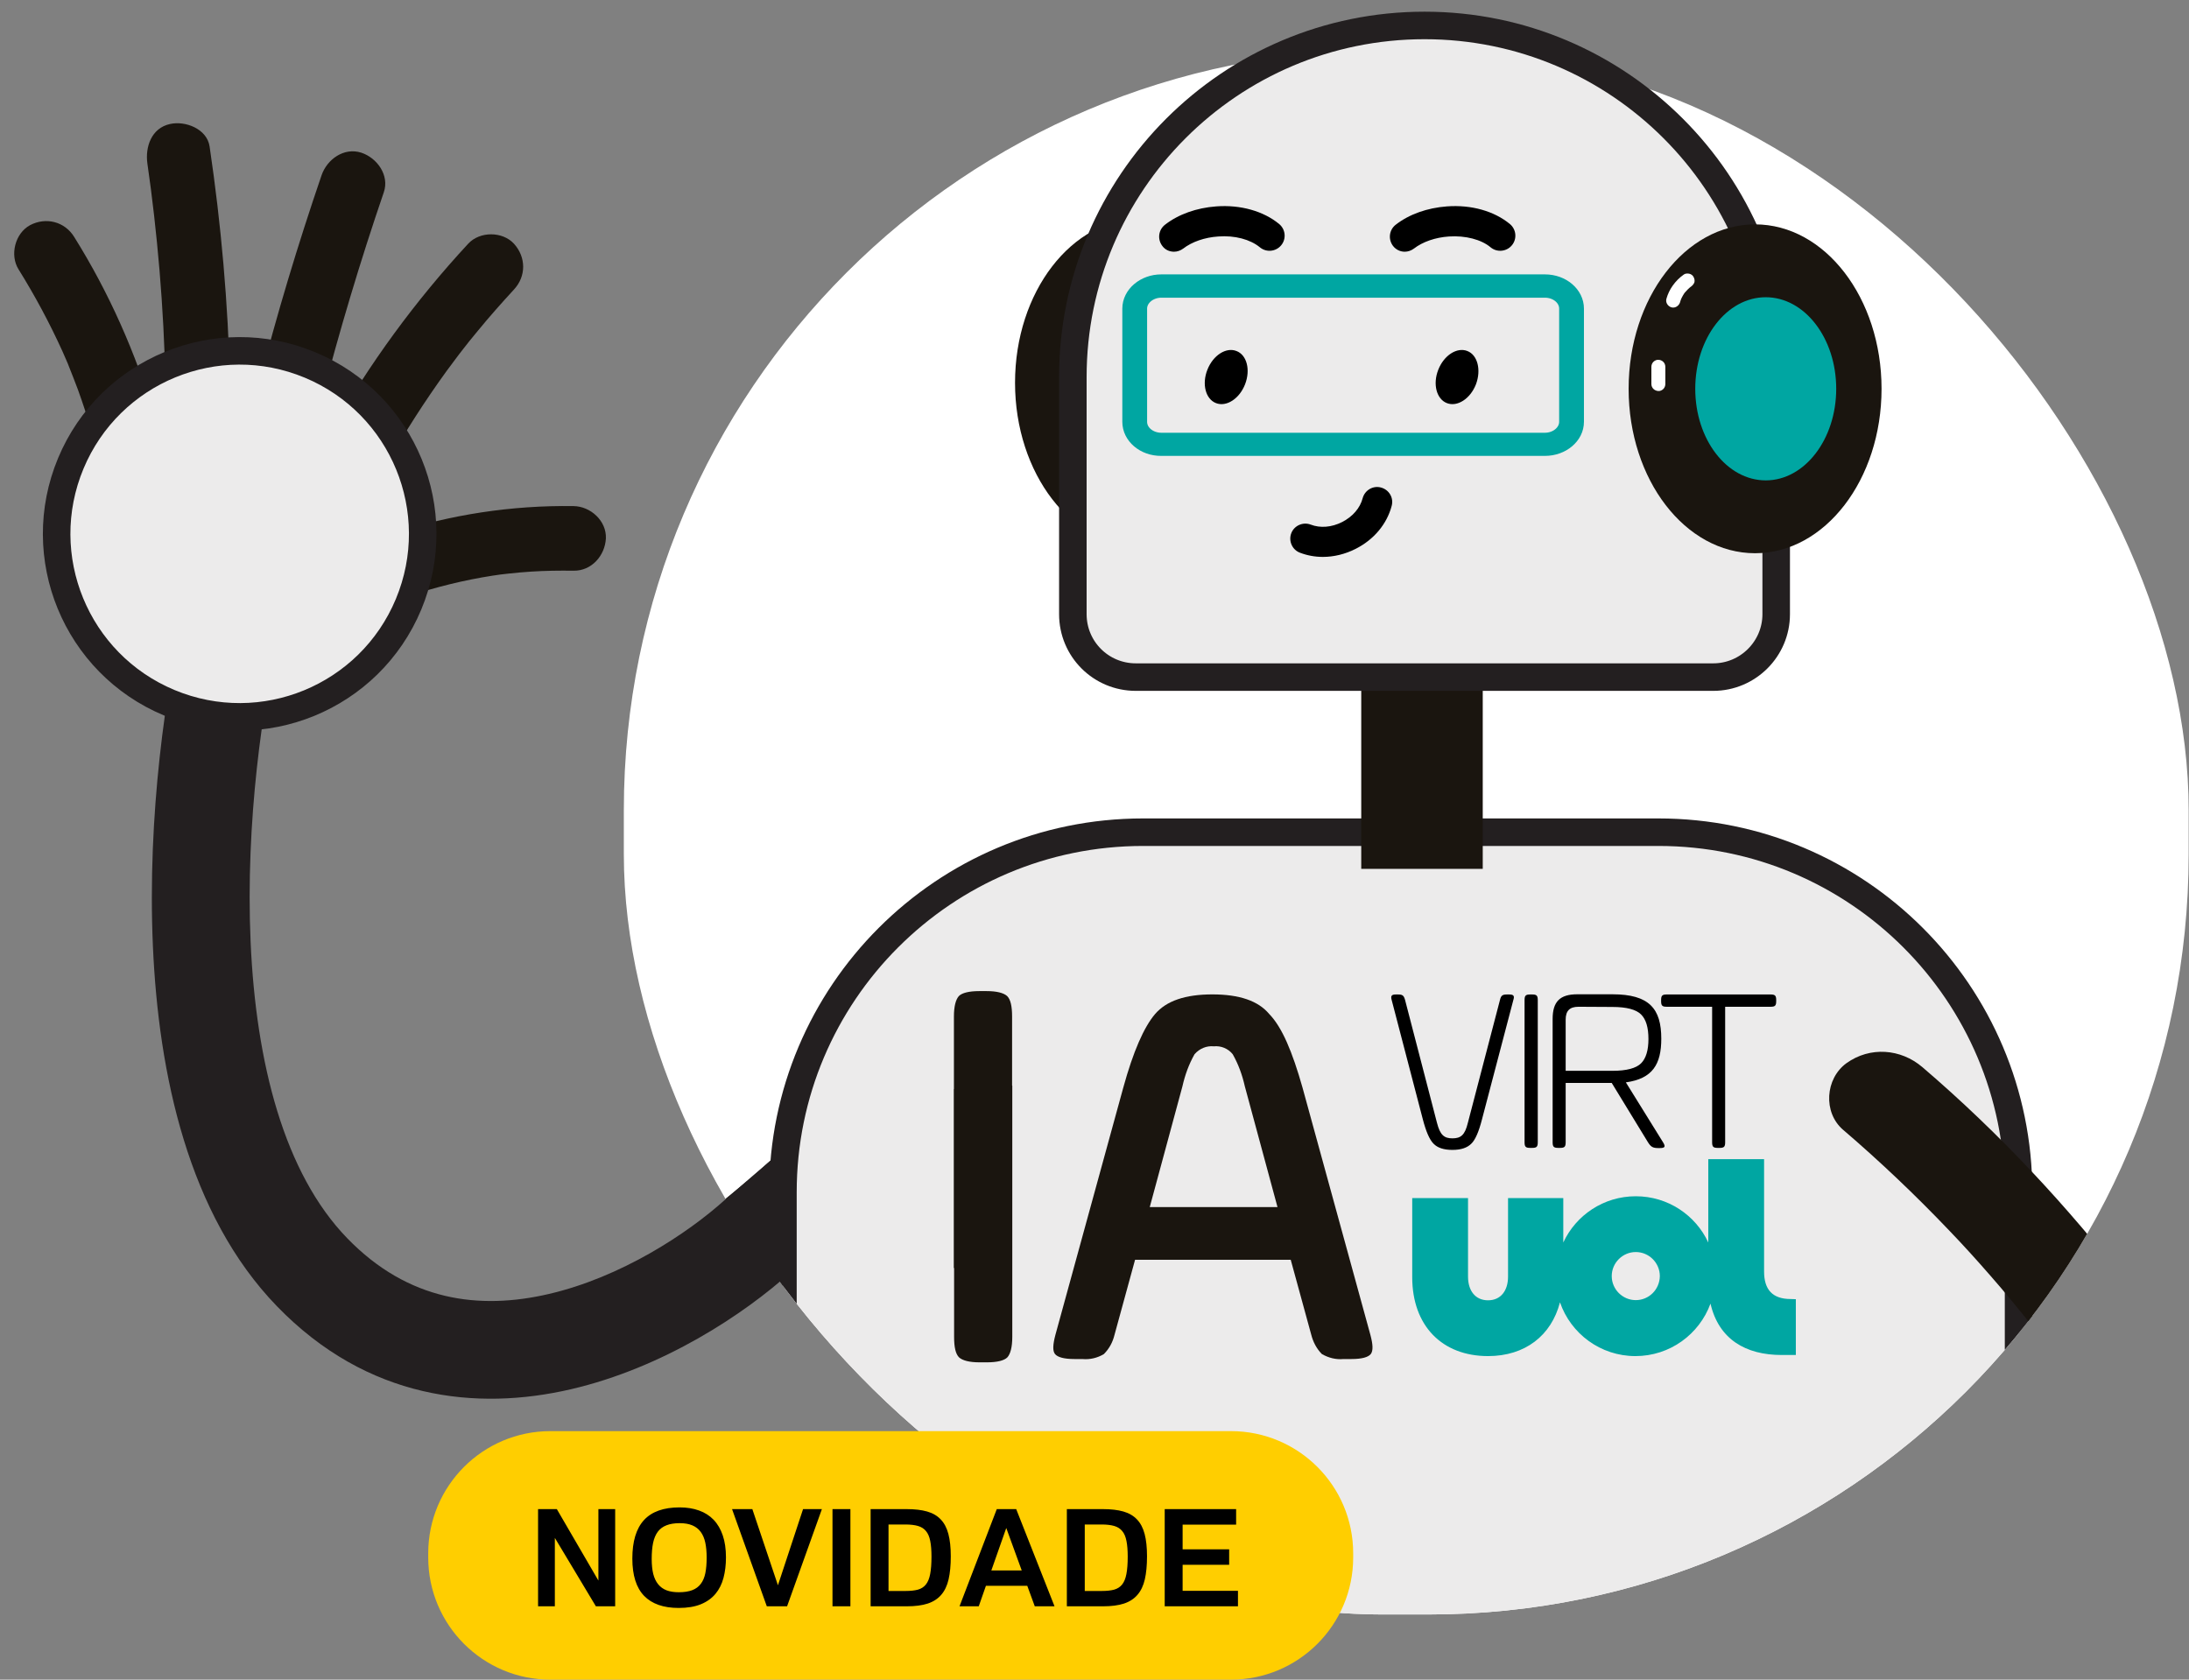
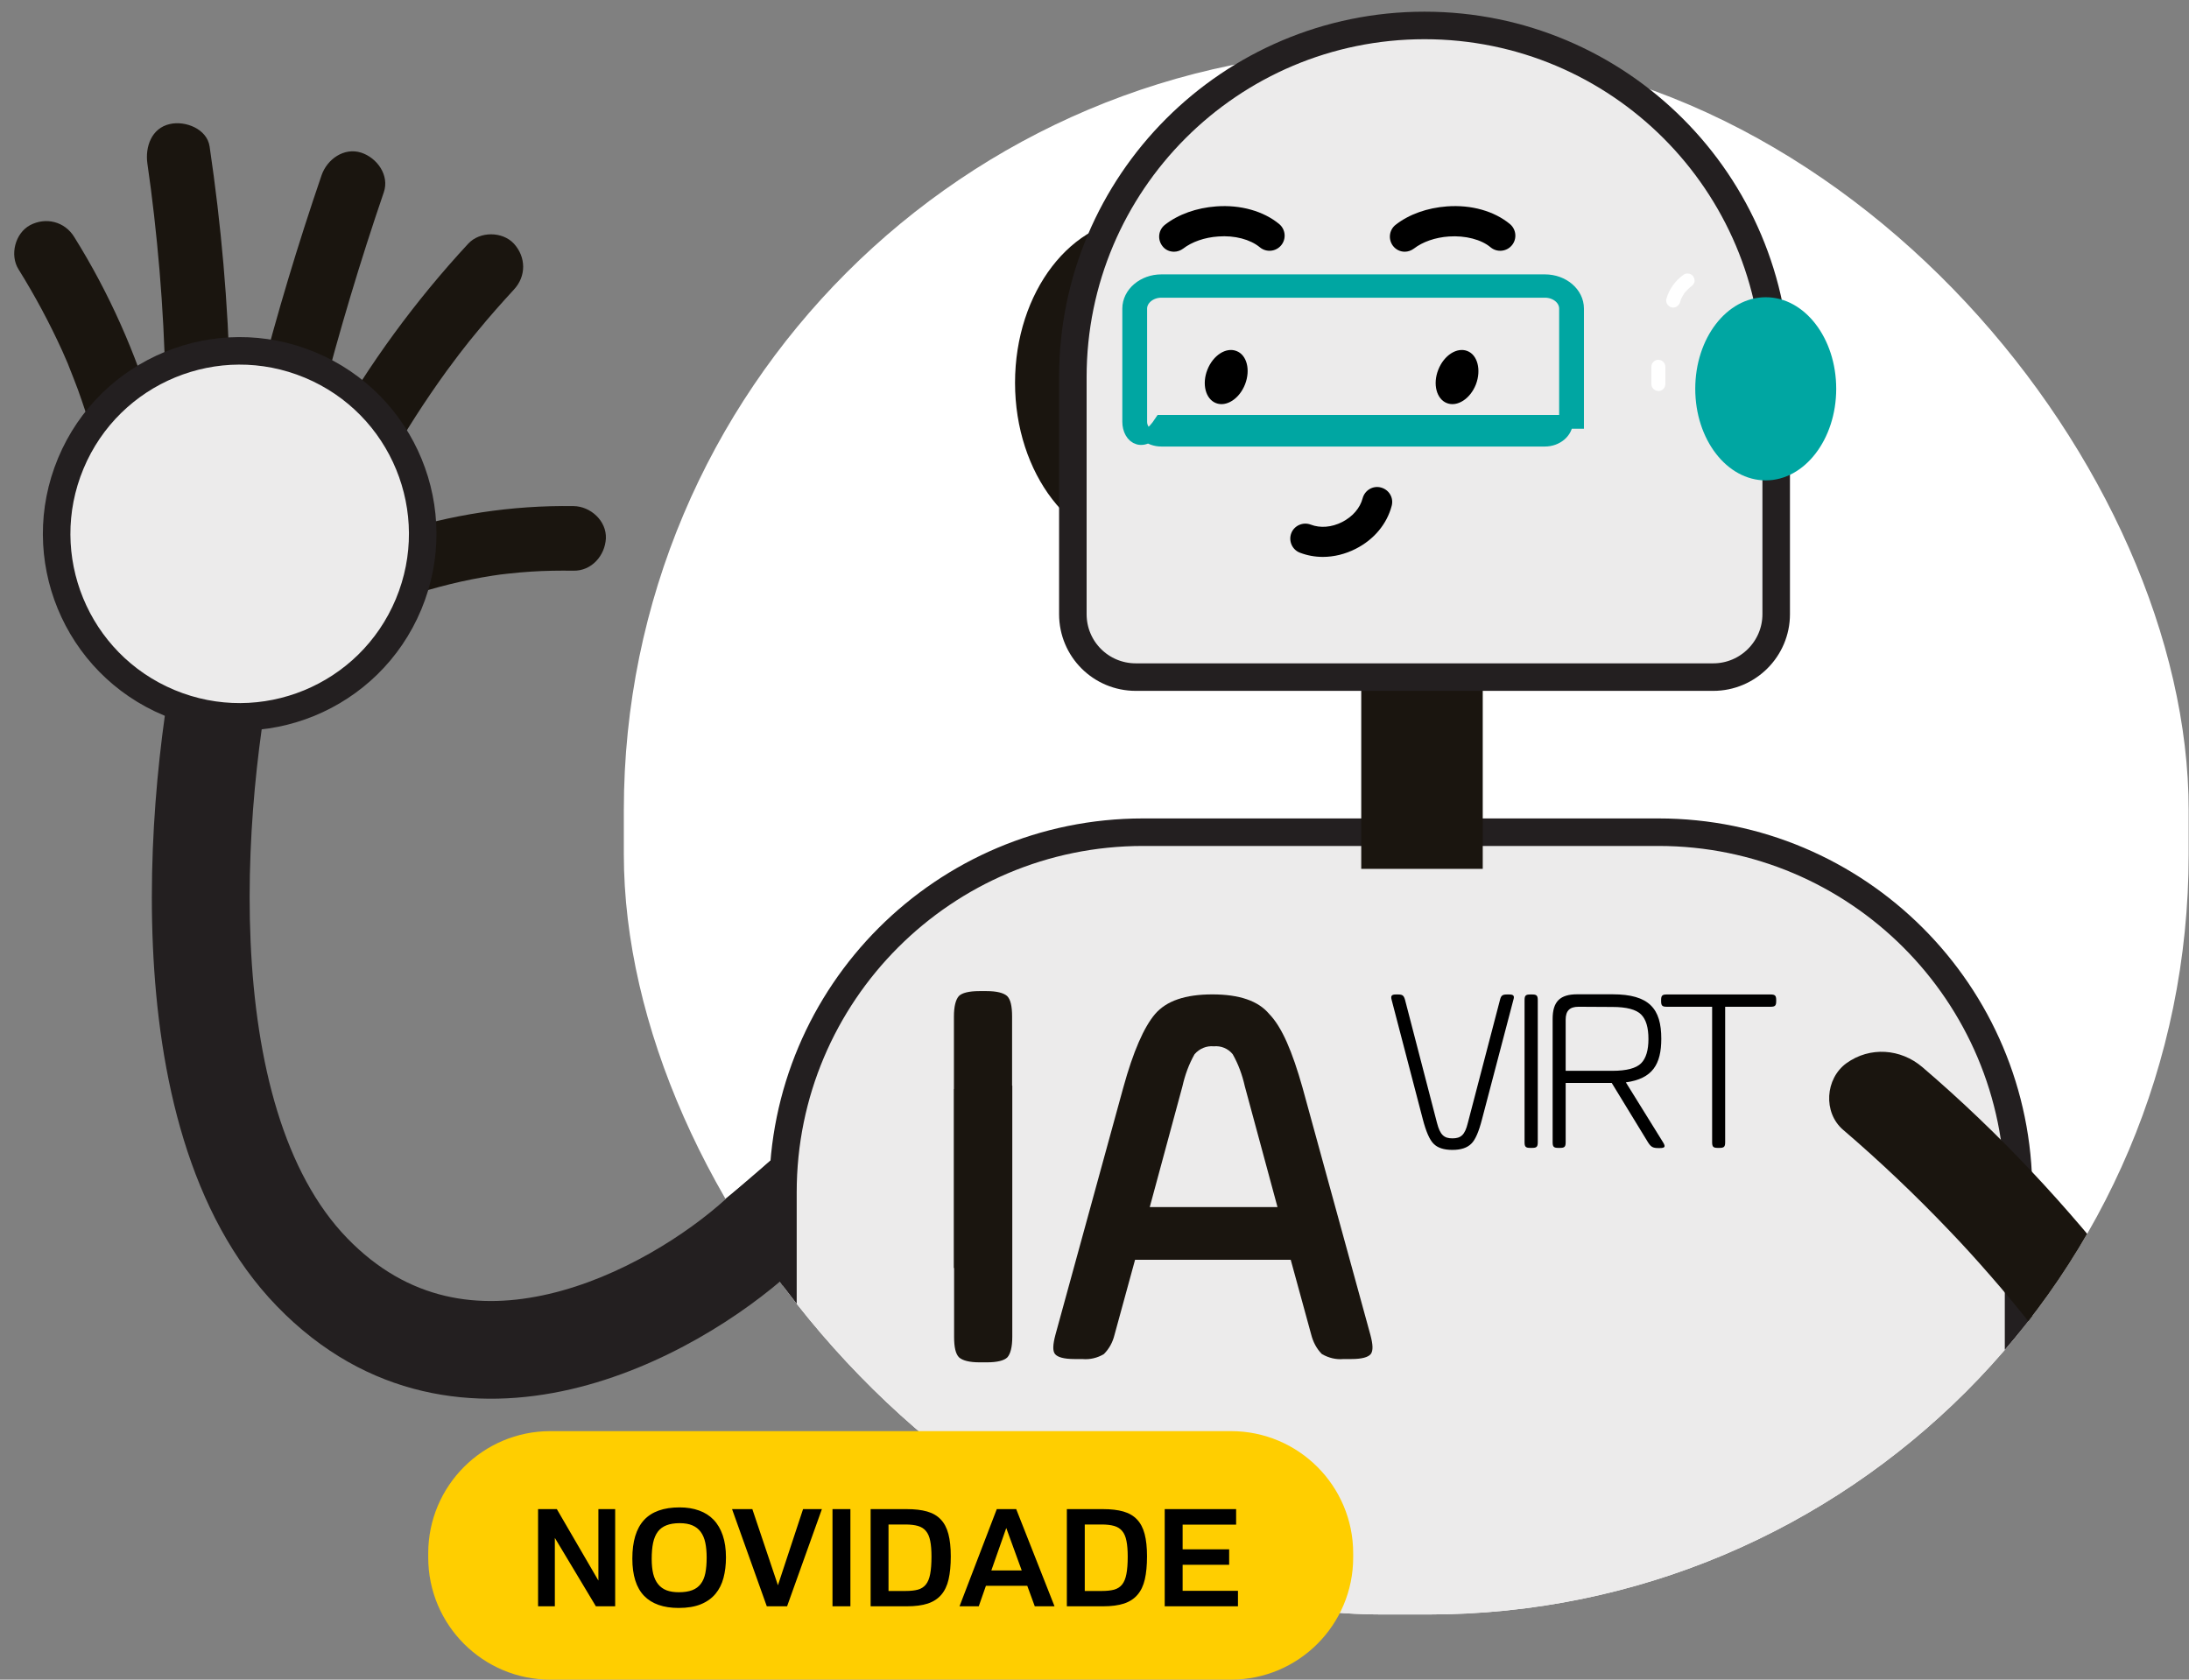
<svg xmlns="http://www.w3.org/2000/svg" width="172" height="132" viewBox="0 0 172 132" fill="none">
  <rect x="0" y="0" width="172" height="132" fill="#808080" stroke="none" />
  <g clip-path="url(#clip0_708_35448)">
    <rect x="49.017" y="3.921" width="122.957" height="122.957" rx="59.755" fill="white" />
    <path d="M82.609 77.227C78.297 83.89 73.524 90.38 67.841 95.932C62.044 101.586 55.237 106.229 47.507 108.768C43.324 110.138 38.825 110.816 34.44 110.224C29.883 109.604 25.614 107.6 22.542 104.095C19.687 100.85 17.869 96.956 16.528 92.875C15.158 88.721 14.178 84.424 13.485 80.111C11.928 70.463 11.827 60.8 13.168 51.123C13.327 49.984 13.5 48.859 13.702 47.72C13.875 46.739 14.812 45.686 15.649 45.196C16.557 44.662 17.884 44.446 18.908 44.763C19.932 45.095 20.913 45.73 21.432 46.71C21.994 47.763 22.066 48.787 21.864 49.97C21.648 51.181 21.461 52.407 21.302 53.633C21.345 53.258 21.403 52.883 21.446 52.508C20.379 60.555 20.393 68.718 21.475 76.766C21.432 76.391 21.374 76.016 21.331 75.641C22.167 81.741 23.451 87.986 25.845 93.682C25.701 93.351 25.556 93.005 25.412 92.673C25.859 93.74 26.364 94.778 26.941 95.774C27.229 96.264 27.532 96.754 27.849 97.216C28.008 97.447 28.196 97.663 28.34 97.908C27.633 96.812 28.037 97.533 28.268 97.793C28.974 98.644 29.768 99.336 30.59 100.071C29.58 99.163 30.301 99.841 30.59 100.028C30.835 100.187 31.08 100.345 31.34 100.504C31.873 100.807 32.421 101.081 32.969 101.312C32.638 101.167 32.291 101.023 31.96 100.879C33.301 101.427 34.7 101.788 36.128 101.975C35.753 101.932 35.378 101.874 35.003 101.831C36.935 102.062 38.868 102.018 40.786 101.773C40.411 101.816 40.036 101.874 39.661 101.917C42.646 101.499 45.531 100.619 48.314 99.451C47.983 99.595 47.636 99.74 47.305 99.884C49.727 98.845 52.05 97.591 54.256 96.148C54.775 95.817 55.28 95.471 55.785 95.11C56.073 94.894 56.376 94.692 56.664 94.476C56.938 94.274 57.934 93.437 56.852 94.346C57.861 93.509 58.885 92.702 59.866 91.822C61.871 90.034 63.76 88.101 65.548 86.097C66.442 85.101 67.308 84.077 68.144 83.039C68.548 82.549 68.938 82.044 69.327 81.554C69.832 80.919 68.808 82.231 69.139 81.784C69.255 81.64 69.37 81.481 69.486 81.337C69.716 81.034 69.933 80.746 70.163 80.443C71.981 78.006 73.697 75.496 75.341 72.944C76.538 71.083 79.148 70.146 81.124 71.429C82.941 72.641 83.893 75.237 82.609 77.227Z" fill="#1A150F" />
    <path d="M61.505 165.747H158.608V93.695C158.608 78.062 145.931 65.4 130.312 65.4H89.815C74.182 65.4 61.519 78.076 61.519 93.695V165.747H61.505Z" fill="#ECEBEB" stroke="#231F20" stroke-width="2.163" stroke-miterlimit="10" />
    <path d="M151.052 83.865C157.115 89.052 162.456 94.809 167.216 100.94C171.785 106.831 175.685 113.107 178.893 119.637C182.233 126.434 184.879 133.513 186.725 140.725C188.558 147.908 189.573 155.266 189.824 162.6C190.058 169.702 189.51 176.836 188.104 183.812C187.873 184.956 187.643 186.085 187.384 187.213C187.197 188.055 186.17 188.957 185.327 189.333C184.397 189.748 183.061 189.883 182.053 189.543C181.045 189.204 180.094 188.592 179.618 187.716C179.104 186.752 179.105 185.871 179.33 184.843C179.48 184.157 179.63 183.472 179.78 182.786C179.721 183.115 179.646 183.444 179.587 183.758C181.046 176.583 181.646 169.277 181.379 161.972C181.297 159.874 181.157 157.787 180.945 155.697C180.986 156.031 181.012 156.365 181.039 156.684C180.243 148.99 178.549 141.353 175.977 133.945C175.245 131.843 174.441 129.752 173.578 127.687C173.707 127.982 173.836 128.292 173.966 128.587C171.463 122.656 168.417 116.914 164.824 111.433C163.055 108.716 161.137 106.078 159.115 103.506C158.64 102.905 159.727 104.259 159.238 103.657C159.115 103.506 158.979 103.341 158.857 103.19C158.598 102.874 158.354 102.573 158.095 102.256C157.537 101.579 156.979 100.915 156.405 100.265C155.34 99.042 154.26 97.847 153.135 96.678C150.515 93.932 147.746 91.294 144.825 88.793C143.233 87.428 143.411 84.765 145.089 83.55C146.932 82.228 149.349 82.408 151.052 83.865Z" fill="#1A150F" />
    <path d="M116.445 87.974C116.2 88.926 115.926 89.575 115.609 89.878C115.292 90.195 114.816 90.368 114.123 90.368C113.46 90.368 112.955 90.21 112.638 89.878C112.321 89.561 112.047 88.912 111.801 87.974L109.35 78.586C109.263 78.268 109.335 78.153 109.681 78.153H109.84C110.201 78.153 110.302 78.225 110.403 78.586L112.912 88.248C113.157 89.2 113.474 89.46 114.123 89.46C114.787 89.46 115.104 89.2 115.335 88.248L117.859 78.586C117.945 78.225 118.061 78.153 118.421 78.153H118.58C118.94 78.153 119.012 78.268 118.911 78.586L116.445 87.974Z" fill="black" />
    <path d="M119.792 78.6C119.792 78.24 119.878 78.153 120.239 78.153H120.383C120.743 78.153 120.83 78.24 120.83 78.6V89.763C120.83 90.123 120.743 90.21 120.383 90.21H120.239C119.878 90.21 119.792 90.123 119.792 89.763V78.6Z" fill="black" />
    <path d="M127.752 85.061L130.651 89.734C130.896 90.123 130.838 90.224 130.391 90.224H130.319C129.872 90.224 129.713 90.138 129.468 89.734L126.641 85.105H123.022V89.763C123.022 90.123 122.935 90.21 122.574 90.21H122.445C122.084 90.21 121.998 90.123 121.998 89.763V80.071C121.998 78.716 122.574 78.139 123.93 78.139H126.699C129.598 78.139 130.535 79.278 130.535 81.629C130.535 83.648 129.843 84.773 127.752 85.061ZM124.031 79.119C123.339 79.119 123.022 79.437 123.022 80.129V84.153H126.699C127.81 84.153 128.56 83.951 128.949 83.561C129.338 83.172 129.526 82.523 129.526 81.658C129.526 80.749 129.338 80.115 128.949 79.725C128.56 79.336 127.81 79.134 126.699 79.134L124.031 79.119Z" fill="black" />
    <path d="M130.521 78.6C130.521 78.24 130.608 78.153 130.968 78.153H139.116C139.477 78.153 139.564 78.24 139.564 78.6V78.672C139.564 79.033 139.477 79.119 139.116 79.119H135.554V89.763C135.554 90.123 135.468 90.21 135.107 90.21H134.977C134.617 90.21 134.53 90.123 134.53 89.763V79.119H130.968C130.608 79.119 130.521 79.033 130.521 78.672V78.6Z" fill="black" />
    <path d="M102.341 85.459L107.677 104.9C107.879 105.65 107.908 106.154 107.706 106.414C107.504 106.659 107.013 106.803 106.191 106.803H105.571C104.98 106.861 104.403 106.717 103.869 106.414C103.451 105.996 103.177 105.462 103.033 104.9L101.418 99.001H89.188L87.573 104.9C87.428 105.491 87.154 105.996 86.736 106.414C86.231 106.717 85.64 106.861 85.034 106.803H84.414C83.607 106.803 83.102 106.659 82.9 106.414C82.698 106.169 82.727 105.664 82.929 104.9L88.265 85.459C89.044 82.632 89.88 80.728 90.76 79.69C91.654 78.652 93.14 78.147 95.26 78.147C97.38 78.147 98.865 78.652 99.73 79.69C100.74 80.728 101.548 82.661 102.341 85.459ZM92.909 85.372L90.342 94.862H100.379L97.812 85.372C97.61 84.478 97.308 83.642 96.86 82.849C96.5 82.401 95.937 82.171 95.375 82.228C94.812 82.171 94.25 82.401 93.861 82.849C93.414 83.642 93.111 84.478 92.909 85.372Z" fill="#1A150F" />
-     <path d="M140.703 102.087C139.276 102.087 138.612 101.352 138.612 99.924V91.098H134.228V97.645C133.233 95.496 131.055 94.011 128.531 94.011C126.007 94.011 123.83 95.496 122.835 97.645V94.155H118.494V100.328C118.494 101.438 117.917 102.188 116.922 102.188C115.926 102.188 115.35 101.438 115.35 100.328V94.155H110.965V100.371C110.965 104.178 113.302 106.572 116.922 106.572C119.835 106.572 121.897 104.957 122.575 102.347C123.426 104.813 125.762 106.572 128.502 106.572C131.214 106.572 133.521 104.856 134.401 102.448C135.05 105.246 137.156 106.486 139.997 106.486H141.107V102.102L140.703 102.087ZM128.531 102.174C127.493 102.174 126.642 101.323 126.642 100.284C126.642 99.246 127.493 98.395 128.531 98.395C129.57 98.395 130.421 99.246 130.421 100.284C130.406 101.337 129.57 102.174 128.531 102.174Z" fill="#00A6A2" />
    <path d="M74.954 99.65V79.892C74.954 79.085 75.098 78.551 75.343 78.277C75.588 78.032 76.122 77.888 76.958 77.888H77.521C78.328 77.888 78.862 78.032 79.136 78.277C79.41 78.551 79.525 79.085 79.525 79.892V99.362" fill="#1A150F" />
    <path d="M79.54 85.315V105.059C79.54 105.866 79.396 106.4 79.151 106.674C78.905 106.919 78.372 107.063 77.535 107.063H76.973C76.165 107.063 75.632 106.919 75.358 106.674C75.084 106.4 74.968 105.866 74.968 105.059V85.589" fill="#1A150F" />
    <path d="M106.959 68.281L116.506 68.281L116.506 48.309L106.959 48.309L106.959 68.281Z" fill="#1A150F" />
  </g>
  <path d="M89.693 43.002C95.181 43.002 99.63 37.216 99.63 30.08C99.63 22.943 95.181 17.158 89.693 17.158C84.205 17.158 79.756 22.943 79.756 30.08C79.756 37.216 84.205 43.002 89.693 43.002Z" fill="#1A150F" />
  <path d="M84.992 30.079C84.992 34.06 87.472 37.276 90.53 37.276C93.587 37.276 96.068 34.045 96.068 30.079C96.068 26.099 93.587 22.883 90.53 22.883C87.472 22.883 84.992 26.099 84.992 30.079Z" fill="#F9D68A" />
  <path d="M89.246 53.212H134.617C137.343 53.212 139.564 50.991 139.564 48.266V29.632C139.564 14.374 127.19 2 111.932 2C96.673 2 84.299 14.374 84.299 29.632V48.266C84.299 51.006 86.506 53.212 89.246 53.212Z" fill="#ECEBEB" stroke="#231F20" stroke-width="2.163" stroke-miterlimit="10" />
-   <path d="M137.905 43.477C143.393 43.477 147.842 37.692 147.842 30.555C147.842 23.419 143.393 17.633 137.905 17.633C132.418 17.633 127.969 23.419 127.969 30.555C127.969 37.692 132.418 43.477 137.905 43.477Z" fill="#1A150F" />
  <path d="M133.204 30.555C133.204 34.536 135.685 37.752 138.742 37.752C141.8 37.752 144.28 34.521 144.28 30.555C144.28 26.575 141.8 23.359 138.742 23.359C135.685 23.359 133.204 26.575 133.204 30.555Z" fill="#00A6A2" />
-   <path d="M88.727 33.151V24.253C88.727 23.07 89.866 22.104 91.251 22.104H121.393C122.792 22.104 123.917 23.07 123.917 24.253V33.151C123.917 34.334 122.777 35.286 121.393 35.286H91.251C89.852 35.3 88.727 34.334 88.727 33.151ZM91.251 22.854C90.342 22.854 89.592 23.489 89.592 24.253V33.151C89.592 33.93 90.342 34.55 91.251 34.55H121.393C122.301 34.55 123.051 33.916 123.051 33.151V24.253C123.051 23.474 122.301 22.854 121.393 22.854H91.251Z" fill="#00A6A2" stroke="#00A6A2" stroke-width="1.082" stroke-miterlimit="10" />
+   <path d="M88.727 33.151V24.253C88.727 23.07 89.866 22.104 91.251 22.104H121.393C122.792 22.104 123.917 23.07 123.917 24.253V33.151H91.251C89.852 35.3 88.727 34.334 88.727 33.151ZM91.251 22.854C90.342 22.854 89.592 23.489 89.592 24.253V33.151C89.592 33.93 90.342 34.55 91.251 34.55H121.393C122.301 34.55 123.051 33.916 123.051 33.151V24.253C123.051 23.474 122.301 22.854 121.393 22.854H91.251Z" fill="#00A6A2" stroke="#00A6A2" stroke-width="1.082" stroke-miterlimit="10" />
  <path d="M132.872 22.523C132.843 22.537 132.815 22.566 132.786 22.58C132.829 22.552 132.858 22.523 132.901 22.494C132.699 22.652 132.526 22.826 132.367 23.013C132.396 22.97 132.425 22.941 132.454 22.898C132.295 23.099 132.166 23.33 132.065 23.561C132.079 23.518 132.108 23.474 132.122 23.431C132.079 23.532 132.036 23.648 132.007 23.763C131.92 24.037 131.618 24.239 131.329 24.152C131.041 24.066 130.853 23.763 130.94 23.474C131.041 23.114 131.214 22.753 131.43 22.451C131.675 22.104 131.964 21.816 132.31 21.571C132.425 21.484 132.613 21.484 132.742 21.513C132.872 21.542 133.016 21.643 133.074 21.773C133.146 21.902 133.175 22.061 133.132 22.205C133.074 22.335 132.988 22.436 132.872 22.523Z" fill="white" />
  <path d="M130.853 28.825C130.853 29.272 130.853 29.719 130.853 30.181C130.853 30.325 130.796 30.469 130.695 30.57C130.594 30.671 130.435 30.743 130.305 30.729C130.002 30.715 129.757 30.484 129.757 30.181C129.757 29.734 129.757 29.287 129.757 28.825C129.757 28.681 129.815 28.537 129.916 28.436C130.017 28.335 130.176 28.263 130.305 28.277C130.594 28.277 130.853 28.508 130.853 28.825Z" fill="white" />
  <path d="M115.97 30.209C115.523 31.348 114.499 31.997 113.691 31.68C112.869 31.363 112.566 30.18 113.013 29.055C113.46 27.916 114.484 27.267 115.292 27.584C116.099 27.887 116.402 29.07 115.97 30.209Z" fill="black" />
  <path d="M110.374 19.782C110.634 19.782 110.879 19.695 111.095 19.537C111.787 19.003 112.782 18.657 113.85 18.585C115.133 18.498 116.388 18.816 117.123 19.436C117.628 19.854 118.378 19.782 118.796 19.277C119.215 18.773 119.143 18.023 118.638 17.604C117.412 16.595 115.624 16.076 113.691 16.22C112.148 16.335 110.72 16.84 109.667 17.662C109.148 18.066 109.062 18.801 109.451 19.32C109.682 19.623 110.028 19.782 110.374 19.782Z" fill="black" />
  <path d="M97.827 30.209C97.38 31.348 96.356 31.997 95.548 31.68C94.726 31.363 94.424 30.18 94.871 29.055C95.318 27.916 96.342 27.267 97.149 27.584C97.971 27.887 98.274 29.07 97.827 30.209Z" fill="black" />
  <path d="M92.246 19.782C92.505 19.782 92.75 19.695 92.967 19.537C93.659 19.003 94.654 18.657 95.721 18.585C97.019 18.484 98.245 18.816 98.995 19.436C99.5 19.854 100.25 19.782 100.668 19.277C101.086 18.773 101.014 18.023 100.509 17.604C99.284 16.595 97.481 16.076 95.563 16.22C94.019 16.335 92.592 16.84 91.539 17.662C91.02 18.066 90.933 18.801 91.323 19.32C91.539 19.623 91.885 19.782 92.246 19.782Z" fill="black" />
  <path d="M103.942 43.766C103.322 43.766 102.701 43.651 102.139 43.434C101.533 43.203 101.23 42.511 101.461 41.906C101.692 41.3 102.384 40.997 102.99 41.228C103.74 41.516 104.634 41.444 105.456 41.026C106.278 40.608 106.869 39.93 107.071 39.151C107.244 38.516 107.893 38.141 108.513 38.314C109.148 38.487 109.523 39.122 109.35 39.757C108.975 41.184 107.951 42.41 106.523 43.131C105.701 43.55 104.807 43.766 103.942 43.766Z" fill="black" />
  <path fill-rule="evenodd" clip-rule="evenodd" d="M22.911 45.75L22.014 49.486C20.641 55.207 19.277 64.618 19.691 74.008C20.112 83.559 22.334 92.201 27.282 97.308C32.084 102.265 37.674 102.959 43.128 101.69C48.764 100.38 53.985 96.984 57.006 94.25L61.505 90.375L61.025 97.1L62.162 99.949C58.459 103.3 52.105 107.492 44.869 109.175C37.45 110.901 28.871 109.994 21.762 102.655C14.798 95.466 12.457 84.416 12.014 74.347C11.563 64.116 13.033 53.98 14.542 47.693L15.438 43.956L22.911 45.75Z" fill="#231F20" />
  <path d="M45.055 44.85C43.945 44.835 42.834 44.85 41.724 44.922C41.132 44.965 40.527 45.008 39.935 45.08C39.676 45.109 39.431 45.138 39.171 45.167C39.632 45.109 38.796 45.225 38.709 45.239C36.474 45.585 34.267 46.133 32.119 46.84C30.864 47.258 29.292 46.364 29.003 45.066C28.686 43.667 29.422 42.398 30.777 41.951C35.364 40.437 40.238 39.701 45.069 39.773C46.396 39.788 47.665 40.927 47.608 42.311C47.536 43.667 46.483 44.879 45.055 44.85Z" fill="#1A150F" />
  <path d="M40.382 22.755C39.416 23.808 38.464 24.875 37.556 25.986C37.094 26.534 36.647 27.096 36.215 27.659C36.114 27.803 36.114 27.789 36.229 27.644C36.171 27.716 36.128 27.774 36.07 27.846C35.969 27.976 35.868 28.12 35.767 28.25C35.537 28.553 35.32 28.856 35.09 29.159C33.388 31.509 31.816 33.961 30.388 36.485C29.739 37.639 28.052 38.129 26.912 37.394C25.744 36.644 25.311 35.158 26.004 33.918C29.003 28.596 32.638 23.635 36.791 19.15C37.7 18.169 39.474 18.169 40.382 19.15C41.349 20.217 41.349 21.717 40.382 22.755Z" fill="#1A150F" />
  <path d="M30.157 15.112C28.297 20.549 26.653 26.058 25.21 31.625C24.879 32.909 23.379 33.817 22.095 33.399C20.768 32.966 19.975 31.654 20.321 30.284C21.749 24.717 23.408 19.208 25.268 13.771C25.701 12.516 27.028 11.564 28.383 11.997C29.623 12.401 30.619 13.771 30.157 15.112Z" fill="#1A150F" />
  <path d="M16.471 11.52C17.38 17.664 17.927 23.866 18.072 30.067C18.101 31.394 16.889 32.663 15.534 32.605C14.135 32.547 13.024 31.495 12.995 30.067C12.938 27.125 12.779 24.183 12.534 21.241C12.289 18.342 11.957 15.414 11.582 12.861C11.394 11.549 11.899 10.064 13.356 9.746C14.553 9.472 16.269 10.121 16.471 11.52Z" fill="#1A150F" />
  <path d="M5.827 18.616C8.568 23.001 10.688 27.774 12.144 32.735C12.519 34.005 11.697 35.562 10.37 35.851C9.015 36.153 7.645 35.447 7.255 34.077C6.909 32.908 6.534 31.755 6.116 30.601C5.885 29.995 5.654 29.39 5.409 28.784C5.207 28.279 5.525 29.029 5.294 28.495C5.164 28.192 5.034 27.904 4.904 27.601C3.895 25.38 2.741 23.231 1.458 21.169C0.751 20.044 1.184 18.328 2.366 17.693C3.606 17.044 5.077 17.405 5.827 18.616Z" fill="#1A150F" />
  <path d="M32.102 47.49C35.16 40.161 31.697 31.741 24.368 28.684C17.039 25.627 8.619 29.089 5.562 36.418C2.505 43.747 5.968 52.167 13.296 55.224C20.625 58.281 29.045 54.819 32.102 47.49Z" fill="#ECEBEB" stroke="#231F20" stroke-width="2.163" stroke-miterlimit="10" />
  <path d="M33.648 122.071C33.648 116.768 37.946 112.469 43.249 112.469H96.724C102.027 112.469 106.326 116.768 106.326 122.071V122.398C106.326 127.701 102.027 132 96.724 132H43.249C37.946 132 33.648 127.701 33.648 122.398V122.071Z" fill="#FFCE00" />
  <path d="M42.279 118.598H43.753L47.019 124.213V118.598H48.337V126.235H46.821L43.597 120.859V126.235H42.279V118.598ZM49.686 122.484C49.686 121.136 49.99 120.129 50.598 119.462C51.209 118.796 52.143 118.462 53.401 118.462C53.97 118.462 54.479 118.544 54.927 118.707C55.378 118.867 55.76 119.11 56.073 119.436C56.386 119.763 56.625 120.173 56.792 120.666C56.959 121.156 57.042 121.73 57.042 122.39C57.042 122.977 56.978 123.514 56.849 124C56.721 124.486 56.511 124.905 56.219 125.255C55.927 125.606 55.545 125.879 55.073 126.073C54.6 126.268 54.019 126.365 53.328 126.365C52.13 126.365 51.223 126.047 50.608 125.412C49.994 124.773 49.686 123.797 49.686 122.484ZM51.207 122.51C51.207 122.965 51.247 123.357 51.327 123.687C51.411 124.014 51.539 124.285 51.713 124.5C51.886 124.715 52.107 124.875 52.374 124.979C52.642 125.08 52.963 125.13 53.338 125.13C53.758 125.13 54.109 125.076 54.39 124.969C54.672 124.861 54.896 124.696 55.062 124.474C55.233 124.252 55.352 123.97 55.422 123.63C55.491 123.286 55.526 122.878 55.526 122.406C55.526 121.958 55.489 121.565 55.417 121.228C55.344 120.892 55.224 120.61 55.057 120.385C54.89 120.159 54.672 119.989 54.401 119.874C54.133 119.759 53.802 119.702 53.406 119.702C52.996 119.702 52.65 119.758 52.369 119.869C52.088 119.976 51.86 120.145 51.687 120.374C51.517 120.603 51.393 120.895 51.317 121.249C51.244 121.6 51.207 122.02 51.207 122.51ZM57.521 118.598H59.115L61.126 124.583L63.1 118.598H64.58L61.845 126.235H60.251L57.521 118.598ZM65.413 126.235V118.598H66.82V126.235H65.413ZM68.409 126.235V118.598H71.253C71.878 118.598 72.409 118.66 72.847 118.785C73.285 118.91 73.641 119.117 73.915 119.405C74.193 119.693 74.394 120.075 74.519 120.551C74.644 121.024 74.707 121.609 74.707 122.307C74.707 123.015 74.649 123.62 74.535 124.12C74.42 124.616 74.228 125.021 73.957 125.333C73.689 125.646 73.335 125.875 72.894 126.021C72.456 126.163 71.913 126.235 71.263 126.235H68.409ZM71.154 125.031C71.539 125.031 71.862 124.997 72.123 124.927C72.383 124.854 72.592 124.72 72.748 124.526C72.908 124.328 73.021 124.054 73.087 123.703C73.156 123.349 73.191 122.89 73.191 122.328C73.191 121.831 73.158 121.421 73.092 121.098C73.029 120.772 72.918 120.513 72.758 120.322C72.602 120.131 72.392 119.997 72.128 119.921C71.864 119.845 71.532 119.806 71.133 119.806H69.815V125.031H71.154ZM76.905 126.235H75.394L78.322 118.598H79.848L82.859 126.235H81.307L80.718 124.625H77.468L76.905 126.235ZM80.281 123.416L79.067 120.082L77.895 123.416H80.281ZM83.828 126.235V118.598H86.673C87.298 118.598 87.829 118.66 88.267 118.785C88.704 118.91 89.06 119.117 89.335 119.405C89.612 119.693 89.814 120.075 89.939 120.551C90.064 121.024 90.126 121.609 90.126 122.307C90.126 123.015 90.069 123.62 89.954 124.12C89.84 124.616 89.647 125.021 89.376 125.333C89.109 125.646 88.754 125.875 88.314 126.021C87.876 126.163 87.332 126.235 86.683 126.235H83.828ZM86.574 125.031C86.959 125.031 87.282 124.997 87.543 124.927C87.803 124.854 88.011 124.72 88.168 124.526C88.327 124.328 88.44 124.054 88.506 123.703C88.576 123.349 88.61 122.89 88.61 122.328C88.61 121.831 88.577 121.421 88.511 121.098C88.449 120.772 88.338 120.513 88.178 120.322C88.022 120.131 87.812 119.997 87.548 119.921C87.284 119.845 86.952 119.806 86.553 119.806H85.235V125.031H86.574ZM91.517 126.235V118.598H97.128V119.817H92.924V121.76H96.581V122.974H92.924V125.021H97.273V126.235H91.517Z" fill="black" />
  <defs>
    <clipPath id="clip0_708_35448">
      <rect x="49.017" y="3.921" width="122.957" height="122.957" rx="59.755" fill="white" />
    </clipPath>
  </defs>
</svg>